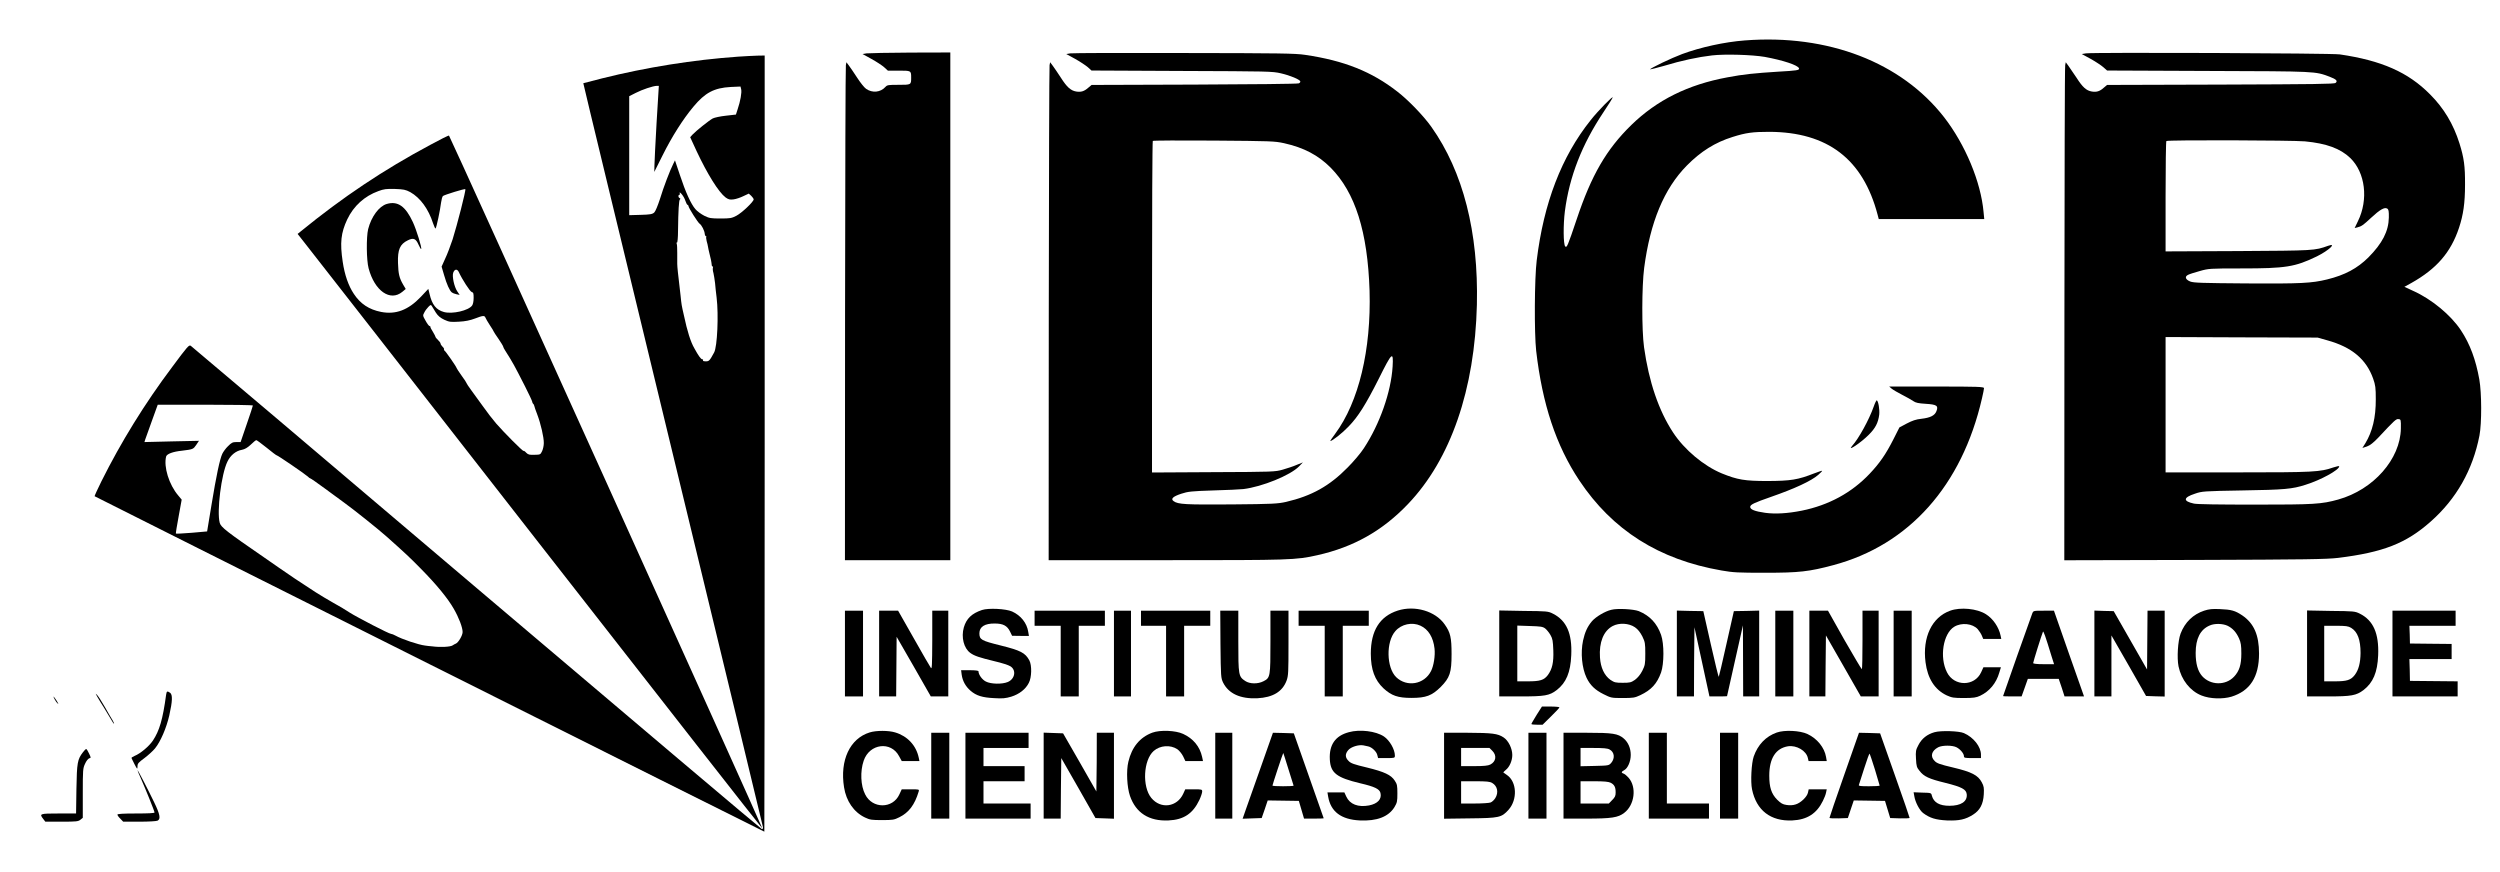
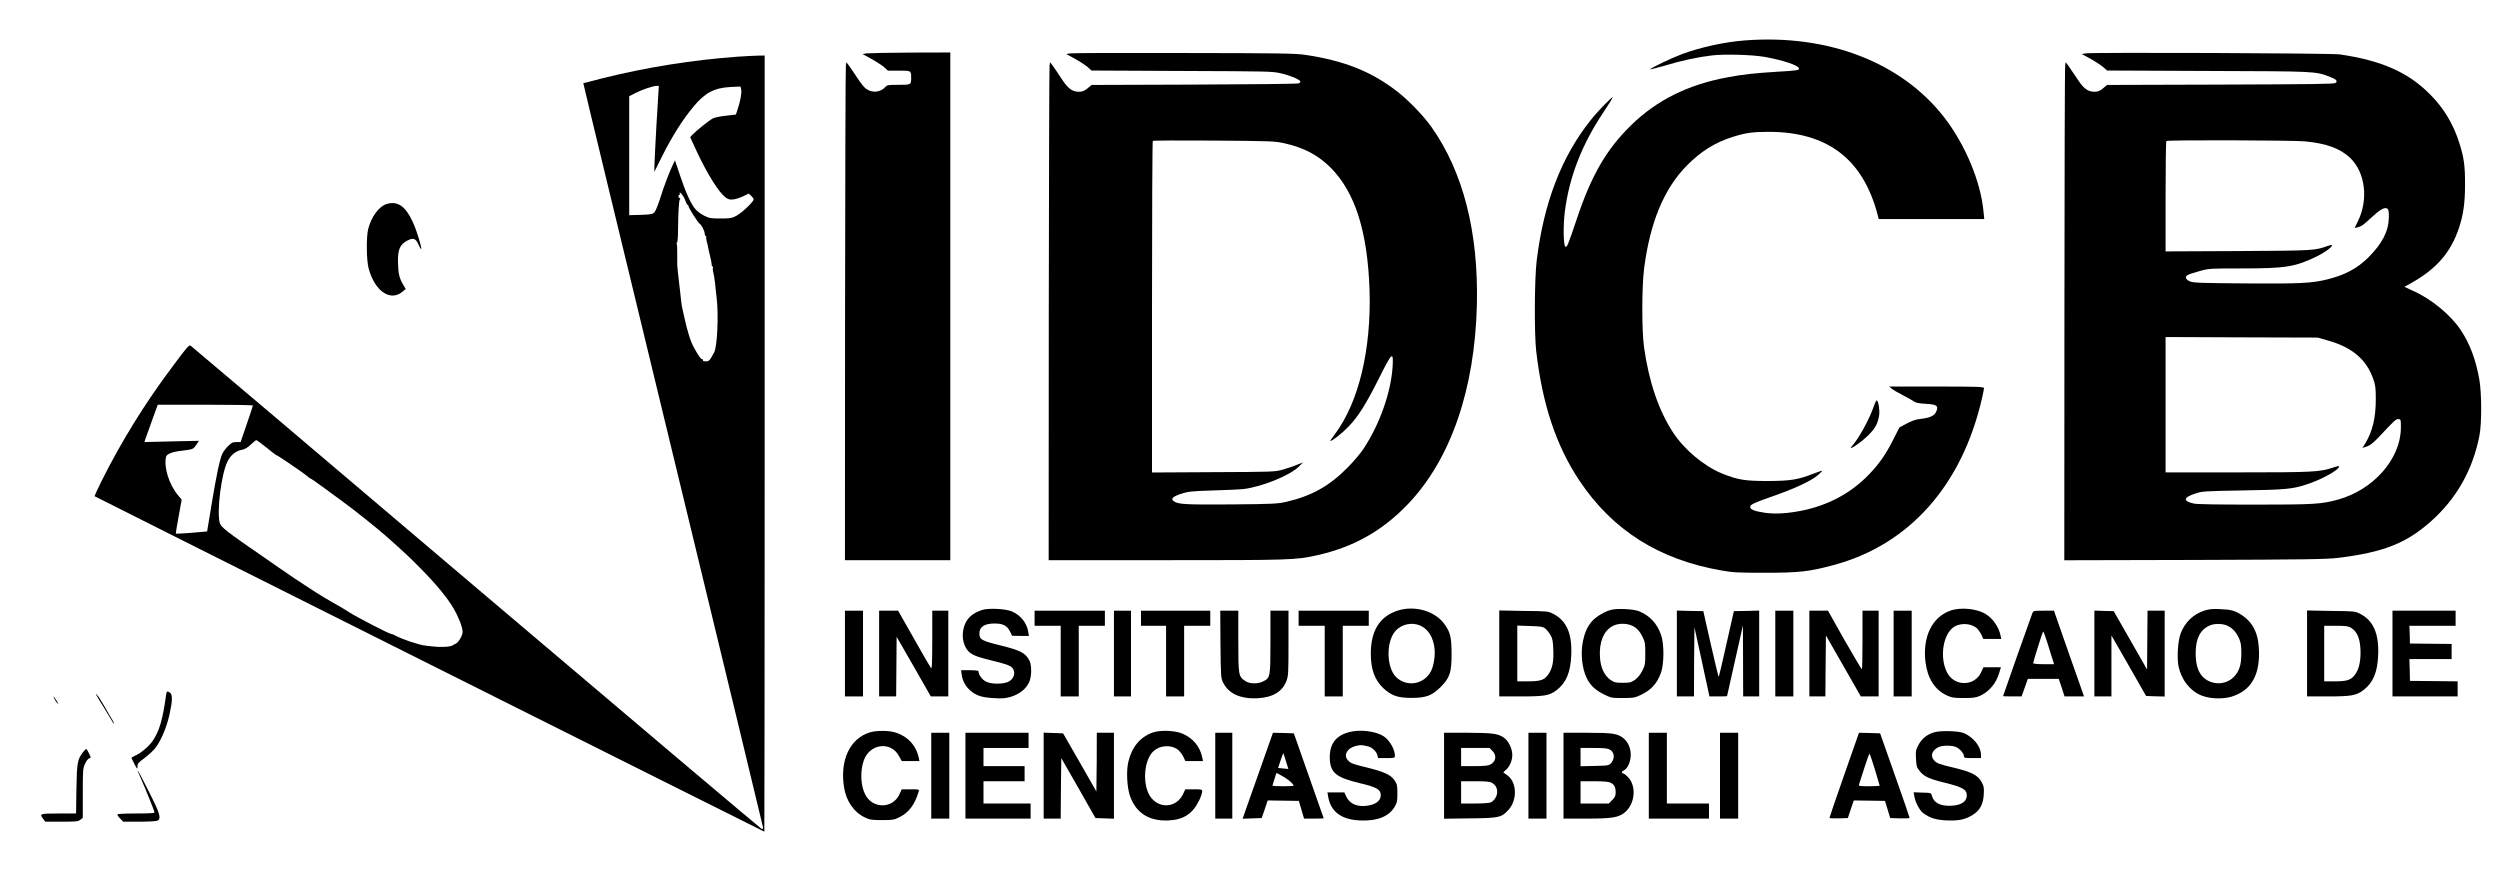
<svg xmlns="http://www.w3.org/2000/svg" width="86px" height="30px" viewBox="0 0 86 30" version="1.1">
  <g id="surface1">
    <path style=" stroke:none;fill-rule:nonzero;fill:rgb(0%,0%,0%);fill-opacity:1;" d="M 60.016 1.391 C 59.32 1.445 58.5 1.625 57.867 1.859 C 57.508 1.992 56.738 2.359 56.766 2.387 C 56.773 2.391 56.992 2.336 57.254 2.262 C 57.832 2.086 58.414 1.961 58.895 1.906 C 59.344 1.855 60.277 1.883 60.707 1.957 C 61.34 2.074 61.852 2.242 61.887 2.352 C 61.906 2.414 61.809 2.43 61.176 2.465 C 60.375 2.516 59.973 2.555 59.426 2.66 C 58.07 2.91 57 3.441 56.117 4.301 C 55.258 5.141 54.746 6.023 54.238 7.543 C 53.926 8.473 53.898 8.531 53.844 8.477 C 53.777 8.41 53.773 7.734 53.832 7.266 C 53.988 6.07 54.418 4.973 55.152 3.871 C 55.332 3.605 55.477 3.367 55.477 3.352 C 55.477 3.297 54.965 3.82 54.719 4.133 C 53.715 5.391 53.105 6.98 52.863 8.957 C 52.785 9.578 52.777 11.465 52.844 12.066 C 53.055 13.898 53.527 15.324 54.328 16.527 C 55.465 18.234 57.062 19.25 59.223 19.625 C 59.621 19.695 59.789 19.703 60.723 19.703 C 61.887 19.703 62.234 19.664 63.066 19.441 C 65.672 18.746 67.492 16.703 68.18 13.703 C 68.219 13.539 68.25 13.379 68.25 13.352 C 68.25 13.305 68.023 13.297 66.621 13.297 L 64.988 13.297 L 65.074 13.371 C 65.121 13.41 65.285 13.504 65.434 13.582 C 65.586 13.66 65.762 13.758 65.816 13.797 C 65.898 13.855 65.988 13.875 66.242 13.891 C 66.625 13.914 66.688 13.957 66.613 14.145 C 66.555 14.297 66.398 14.371 66.098 14.406 C 65.906 14.426 65.785 14.469 65.59 14.57 L 65.34 14.703 L 65.129 15.121 C 64.875 15.621 64.664 15.93 64.316 16.297 C 63.695 16.953 62.906 17.379 61.984 17.566 C 61.496 17.664 61.07 17.688 60.723 17.641 C 60.363 17.59 60.207 17.527 60.207 17.438 C 60.207 17.359 60.336 17.297 60.93 17.09 C 61.73 16.812 62.305 16.547 62.547 16.336 C 62.629 16.266 62.688 16.203 62.68 16.195 C 62.676 16.188 62.551 16.23 62.406 16.285 C 61.848 16.504 61.605 16.543 60.809 16.547 C 60.016 16.547 59.77 16.504 59.23 16.285 C 58.609 16.027 57.945 15.473 57.555 14.879 C 57.062 14.129 56.723 13.141 56.555 11.945 C 56.473 11.344 56.477 9.855 56.559 9.219 C 56.766 7.641 57.242 6.492 58.027 5.695 C 58.504 5.211 59 4.898 59.602 4.711 C 60.059 4.566 60.297 4.535 60.863 4.535 C 62.871 4.543 64.086 5.473 64.59 7.387 L 64.629 7.535 L 68.258 7.535 L 68.234 7.289 C 68.141 6.254 67.605 4.973 66.879 4.035 C 65.406 2.141 62.883 1.168 60.016 1.391 Z M 60.016 1.391 " />
    <path style=" stroke:none;fill-rule:nonzero;fill:rgb(0%,0%,0%);fill-opacity:1;" d="M 29.809 1.836 L 29.672 1.859 L 29.977 2.027 C 30.148 2.121 30.344 2.25 30.414 2.312 L 30.543 2.43 L 30.926 2.43 C 31.344 2.43 31.344 2.43 31.344 2.672 C 31.344 2.918 31.344 2.918 30.914 2.918 C 30.566 2.918 30.52 2.922 30.461 2.988 C 30.289 3.18 30.008 3.207 29.793 3.055 C 29.73 3.012 29.594 2.84 29.488 2.676 C 29.383 2.516 29.258 2.328 29.207 2.262 L 29.117 2.141 L 29.098 2.242 C 29.086 2.297 29.074 6.152 29.07 10.805 L 29.066 19.27 L 32.691 19.27 L 32.691 1.805 L 31.32 1.809 C 30.566 1.812 29.887 1.828 29.809 1.836 Z M 29.809 1.836 " />
    <path style=" stroke:none;fill-rule:nonzero;fill:rgb(0%,0%,0%);fill-opacity:1;" d="M 36.816 1.836 L 36.68 1.859 L 36.988 2.027 C 37.156 2.121 37.348 2.25 37.422 2.312 L 37.547 2.426 L 40.652 2.441 C 43.645 2.453 43.766 2.453 44.066 2.523 C 44.391 2.598 44.707 2.734 44.73 2.797 C 44.738 2.82 44.715 2.852 44.68 2.867 C 44.648 2.887 43.027 2.902 41.086 2.91 L 37.551 2.922 L 37.434 3.02 C 37.297 3.141 37.188 3.176 37.02 3.148 C 36.836 3.117 36.703 3 36.496 2.676 C 36.391 2.516 36.266 2.328 36.215 2.262 L 36.125 2.141 L 36.105 2.242 C 36.094 2.297 36.082 6.152 36.078 10.805 L 36.074 19.27 L 40.105 19.27 C 44.395 19.27 44.578 19.266 45.32 19.098 C 46.559 18.82 47.555 18.262 48.434 17.34 C 49.906 15.801 50.734 13.395 50.805 10.484 C 50.863 7.984 50.332 5.906 49.238 4.363 C 48.969 3.984 48.449 3.445 48.07 3.152 C 47.188 2.465 46.246 2.086 44.895 1.887 C 44.566 1.836 44.012 1.828 40.734 1.824 C 38.656 1.816 36.895 1.824 36.816 1.836 Z M 44.172 4.926 C 44.855 5.078 45.348 5.34 45.773 5.766 C 46.621 6.621 47.047 7.969 47.113 10 C 47.172 12.031 46.742 13.828 45.93 14.922 C 45.828 15.059 45.75 15.172 45.762 15.172 C 45.828 15.172 46.18 14.895 46.387 14.676 C 46.719 14.336 46.984 13.914 47.438 13.012 C 47.887 12.109 47.938 12.066 47.906 12.609 C 47.852 13.484 47.465 14.586 46.918 15.418 C 46.816 15.578 46.562 15.879 46.363 16.078 C 45.734 16.719 45.125 17.059 44.238 17.266 C 43.957 17.328 43.797 17.34 42.367 17.352 C 40.789 17.363 40.52 17.352 40.371 17.238 C 40.262 17.16 40.352 17.078 40.637 16.984 C 40.863 16.91 40.98 16.895 41.738 16.871 C 42.203 16.859 42.668 16.836 42.773 16.824 C 43.414 16.746 44.387 16.352 44.688 16.043 L 44.82 15.906 L 44.605 15.992 C 44.492 16.043 44.273 16.113 44.125 16.156 C 43.867 16.23 43.793 16.234 41.746 16.242 L 39.629 16.254 L 39.629 10.562 C 39.629 7.434 39.641 4.859 39.656 4.848 C 39.668 4.832 40.613 4.828 41.754 4.836 C 43.738 4.852 43.84 4.855 44.172 4.926 Z M 44.172 4.926 " />
    <path style=" stroke:none;fill-rule:nonzero;fill:rgb(0%,0%,0%);fill-opacity:1;" d="M 71.754 1.836 L 71.613 1.859 L 71.922 2.027 C 72.09 2.121 72.285 2.25 72.355 2.312 L 72.484 2.426 L 75.969 2.441 C 79.719 2.453 79.633 2.453 80.133 2.637 C 80.371 2.727 80.426 2.785 80.344 2.852 C 80.297 2.891 79.645 2.898 76.387 2.91 L 72.484 2.922 L 72.367 3.02 C 72.234 3.141 72.121 3.176 71.957 3.148 C 71.77 3.117 71.641 3 71.434 2.676 C 71.324 2.516 71.199 2.328 71.152 2.262 L 71.062 2.141 L 71.043 2.242 C 71.027 2.297 71.02 6.152 71.016 10.809 L 71.012 19.273 L 75.492 19.262 C 79.371 19.25 80.031 19.238 80.434 19.191 C 81.98 19 82.766 18.695 83.617 17.941 C 84.5 17.16 85.062 16.168 85.293 14.984 C 85.375 14.559 85.371 13.52 85.289 13.055 C 85.168 12.375 84.969 11.836 84.656 11.363 C 84.312 10.84 83.641 10.285 83.008 10.004 L 82.711 9.867 L 82.945 9.738 C 83.816 9.25 84.309 8.684 84.59 7.836 C 84.738 7.391 84.797 6.984 84.797 6.355 C 84.801 5.719 84.762 5.43 84.605 4.93 C 84.395 4.266 84.07 3.723 83.594 3.246 C 82.84 2.484 81.926 2.082 80.488 1.871 C 80.188 1.828 72.008 1.797 71.754 1.836 Z M 79.293 4.863 C 80.031 4.934 80.508 5.109 80.848 5.434 C 81.367 5.934 81.48 6.863 81.113 7.609 L 81 7.844 L 81.086 7.824 C 81.234 7.789 81.293 7.746 81.566 7.492 C 81.867 7.211 82.031 7.117 82.121 7.176 C 82.168 7.203 82.18 7.266 82.176 7.484 C 82.168 7.953 81.953 8.371 81.473 8.855 C 81.09 9.234 80.668 9.461 80.051 9.613 C 79.52 9.742 79.156 9.762 77.277 9.75 C 75.746 9.738 75.461 9.73 75.344 9.684 C 75.176 9.617 75.145 9.512 75.273 9.453 C 75.324 9.426 75.504 9.371 75.672 9.324 C 75.973 9.238 76.008 9.234 77.109 9.234 C 78.625 9.234 78.949 9.184 79.699 8.82 C 80.117 8.613 80.406 8.34 80.082 8.457 C 79.625 8.621 79.625 8.621 76.992 8.637 L 74.496 8.648 L 74.496 6.762 C 74.496 5.723 74.508 4.859 74.523 4.852 C 74.559 4.809 78.863 4.824 79.293 4.863 Z M 80.059 11.707 C 80.902 11.941 81.398 12.355 81.637 13.027 C 81.715 13.25 81.727 13.336 81.727 13.734 C 81.73 14.359 81.613 14.844 81.367 15.25 L 81.266 15.41 L 81.422 15.359 C 81.531 15.32 81.641 15.234 81.809 15.059 C 82.375 14.453 82.43 14.402 82.512 14.418 C 82.59 14.426 82.594 14.438 82.59 14.738 C 82.574 15.793 81.648 16.844 80.434 17.184 C 79.859 17.344 79.605 17.359 77.562 17.359 C 76.336 17.359 75.578 17.348 75.473 17.324 C 75.086 17.242 75.102 17.113 75.504 16.984 C 75.75 16.898 75.801 16.895 77.137 16.871 C 78.582 16.848 78.855 16.824 79.312 16.676 C 79.84 16.512 80.469 16.164 80.469 16.043 C 80.469 16.023 80.379 16.043 80.273 16.078 C 79.809 16.238 79.602 16.25 76.977 16.25 L 74.496 16.25 L 74.496 11.594 L 77.113 11.605 L 79.727 11.613 Z M 80.059 11.707 " />
    <path style=" stroke:none;fill-rule:nonzero;fill:rgb(0%,0%,0%);fill-opacity:1;" d="M 25.391 1.949 C 23.836 2.059 22.234 2.316 20.715 2.695 C 20.359 2.785 20.07 2.859 20.066 2.863 C 20.059 2.867 21.449 8.609 23.148 15.629 C 24.848 22.645 26.242 28.418 26.246 28.453 C 26.25 28.492 26.238 28.523 26.211 28.523 C 26.191 28.523 21.773 24.789 16.395 20.227 C 11.016 15.66 6.594 11.914 6.562 11.895 C 6.5 11.859 6.457 11.906 5.926 12.621 C 4.98 13.879 4.16 15.211 3.488 16.559 C 3.352 16.832 3.25 17.062 3.254 17.07 C 3.273 17.09 26.273 28.609 26.293 28.609 C 26.297 28.609 26.305 22.605 26.305 15.262 L 26.305 1.91 L 26.059 1.914 C 25.918 1.918 25.617 1.934 25.391 1.949 Z M 22.586 4.227 C 22.547 4.93 22.512 5.598 22.512 5.707 L 22.508 5.914 L 22.793 5.344 C 23.117 4.695 23.488 4.109 23.852 3.672 C 24.254 3.188 24.566 3.023 25.137 2.992 L 25.473 2.977 L 25.496 3.07 C 25.523 3.176 25.469 3.484 25.375 3.758 L 25.316 3.941 L 24.973 3.98 C 24.785 4 24.582 4.043 24.52 4.074 C 24.395 4.141 23.949 4.496 23.824 4.629 L 23.742 4.719 L 23.965 5.203 C 24.336 5.992 24.719 6.609 24.961 6.793 C 25.062 6.863 25.105 6.875 25.234 6.859 C 25.32 6.848 25.473 6.797 25.574 6.746 L 25.758 6.66 L 25.844 6.738 C 25.887 6.781 25.926 6.836 25.926 6.859 C 25.926 6.938 25.52 7.324 25.332 7.422 C 25.168 7.508 25.117 7.516 24.785 7.516 C 24.457 7.516 24.402 7.508 24.227 7.422 C 24.121 7.367 23.98 7.266 23.922 7.195 C 23.77 7.02 23.582 6.609 23.387 6.016 L 23.219 5.516 L 23.16 5.637 C 23.051 5.852 22.828 6.43 22.703 6.844 C 22.625 7.082 22.547 7.273 22.504 7.312 C 22.441 7.367 22.367 7.383 22.039 7.391 L 21.645 7.402 L 21.645 3.309 L 21.871 3.195 C 22.09 3.082 22.461 2.957 22.594 2.953 L 22.664 2.953 Z M 23.578 6.91 C 23.602 6.984 23.637 7.047 23.652 7.047 C 23.668 7.047 23.684 7.07 23.684 7.09 C 23.684 7.145 24.008 7.66 24.07 7.699 C 24.133 7.738 24.234 7.934 24.242 8.035 C 24.246 8.082 24.266 8.125 24.281 8.125 C 24.301 8.125 24.305 8.137 24.297 8.145 C 24.285 8.156 24.293 8.223 24.309 8.293 C 24.332 8.359 24.348 8.453 24.355 8.488 C 24.359 8.527 24.383 8.625 24.402 8.707 C 24.441 8.848 24.477 9.02 24.484 9.121 C 24.484 9.145 24.5 9.168 24.516 9.168 C 24.531 9.168 24.535 9.188 24.523 9.215 C 24.516 9.242 24.52 9.324 24.543 9.395 C 24.559 9.473 24.586 9.625 24.598 9.738 C 24.605 9.855 24.633 10.078 24.652 10.242 C 24.723 10.828 24.676 11.926 24.566 12.125 C 24.41 12.414 24.391 12.43 24.277 12.43 C 24.207 12.43 24.168 12.418 24.184 12.395 C 24.191 12.375 24.184 12.359 24.156 12.359 C 24.113 12.359 24.023 12.234 23.887 11.984 C 23.758 11.766 23.641 11.391 23.527 10.852 C 23.445 10.492 23.445 10.496 23.41 10.156 C 23.316 9.359 23.301 9.207 23.297 9.078 C 23.297 9.004 23.297 8.828 23.297 8.699 C 23.297 8.562 23.293 8.426 23.281 8.391 C 23.266 8.355 23.273 8.332 23.289 8.344 C 23.305 8.355 23.324 8.172 23.324 7.941 C 23.332 7.227 23.355 6.891 23.387 6.863 C 23.41 6.844 23.41 6.828 23.383 6.816 C 23.328 6.797 23.324 6.703 23.371 6.703 C 23.387 6.703 23.391 6.672 23.383 6.641 C 23.367 6.605 23.391 6.613 23.445 6.672 C 23.492 6.727 23.555 6.828 23.578 6.91 Z M 8.699 13.949 C 8.699 13.965 8.605 14.254 8.488 14.59 L 8.277 15.207 L 8.129 15.207 C 8.004 15.207 7.961 15.23 7.844 15.348 C 7.766 15.422 7.68 15.543 7.648 15.609 C 7.562 15.789 7.441 16.359 7.273 17.383 L 7.125 18.281 L 6.594 18.328 C 6.305 18.352 6.059 18.363 6.051 18.355 C 6.043 18.348 6.086 18.078 6.145 17.766 L 6.25 17.188 L 6.133 17.047 C 5.812 16.672 5.625 16.055 5.715 15.703 C 5.742 15.613 5.953 15.535 6.262 15.504 C 6.641 15.457 6.648 15.453 6.75 15.305 L 6.844 15.164 L 5.906 15.184 L 4.969 15.207 L 4.992 15.129 C 5.004 15.086 5.109 14.797 5.223 14.484 L 5.426 13.922 L 7.062 13.922 C 7.965 13.922 8.699 13.934 8.699 13.949 Z M 9.168 15.398 C 9.344 15.543 9.5 15.66 9.512 15.66 C 9.551 15.66 10.457 16.281 10.586 16.391 C 10.621 16.43 10.664 16.457 10.676 16.457 C 10.691 16.457 10.91 16.609 11.16 16.793 C 11.41 16.977 11.715 17.199 11.836 17.289 C 12.172 17.531 13.023 18.211 13.293 18.453 C 13.93 19.02 14.117 19.195 14.48 19.566 C 15.02 20.113 15.406 20.586 15.609 20.941 C 15.785 21.246 15.914 21.586 15.914 21.742 C 15.914 21.859 15.766 22.109 15.68 22.141 C 15.648 22.152 15.602 22.18 15.574 22.199 C 15.504 22.254 15.141 22.273 14.863 22.234 C 14.785 22.23 14.68 22.215 14.621 22.207 C 14.395 22.18 13.824 21.988 13.609 21.867 C 13.547 21.832 13.477 21.805 13.453 21.805 C 13.383 21.805 12.297 21.242 12.031 21.074 C 11.898 20.984 11.641 20.832 11.461 20.734 C 11.281 20.633 11.008 20.469 10.855 20.371 C 10.387 20.07 9.832 19.699 9.598 19.531 C 9.473 19.445 9.25 19.289 9.098 19.184 C 7.797 18.289 7.602 18.137 7.559 17.988 C 7.453 17.598 7.613 16.305 7.824 15.879 C 7.93 15.656 8.117 15.508 8.324 15.473 C 8.422 15.453 8.508 15.406 8.625 15.297 C 8.715 15.207 8.801 15.141 8.816 15.141 C 8.836 15.141 8.992 15.258 9.168 15.398 Z M 9.168 15.398 " />
-     <path style=" stroke:none;fill-rule:nonzero;fill:rgb(0%,0%,0%);fill-opacity:1;" d="M 14.801 4.984 C 13.191 5.844 11.785 6.785 10.344 7.961 L 10.238 8.047 L 10.48 8.355 C 10.617 8.523 14.207 13.129 18.465 18.586 C 22.727 24.047 26.215 28.504 26.223 28.496 C 26.242 28.48 15.477 4.672 15.445 4.664 C 15.426 4.656 15.137 4.801 14.801 4.984 Z M 14.113 6.609 C 14.461 6.805 14.742 7.195 14.898 7.684 C 14.934 7.793 14.973 7.871 14.984 7.859 C 15.016 7.824 15.141 7.234 15.172 6.973 C 15.188 6.859 15.215 6.762 15.238 6.742 C 15.297 6.699 15.988 6.484 16.008 6.508 C 16.035 6.535 15.723 7.75 15.57 8.234 C 15.496 8.453 15.383 8.758 15.312 8.902 L 15.191 9.172 L 15.277 9.465 C 15.367 9.777 15.465 9.996 15.543 10.059 C 15.566 10.078 15.637 10.109 15.699 10.121 L 15.812 10.145 L 15.73 10.023 C 15.625 9.867 15.547 9.508 15.59 9.383 C 15.637 9.25 15.73 9.242 15.785 9.363 C 15.895 9.605 16.168 10.031 16.23 10.047 C 16.285 10.059 16.293 10.094 16.293 10.25 C 16.293 10.359 16.273 10.465 16.242 10.508 C 16.121 10.684 15.562 10.812 15.273 10.734 C 15.004 10.66 14.863 10.484 14.777 10.113 L 14.734 9.938 L 14.477 10.211 C 14.043 10.668 13.613 10.828 13.109 10.73 C 12.695 10.648 12.398 10.453 12.172 10.109 C 11.984 9.828 11.855 9.453 11.789 9.004 C 11.691 8.352 11.727 8.012 11.945 7.547 C 12.164 7.086 12.539 6.746 13.016 6.574 C 13.203 6.504 13.289 6.492 13.586 6.5 C 13.887 6.512 13.949 6.523 14.113 6.609 Z M 14.996 10.758 C 15.07 10.871 15.148 10.934 15.285 11 C 15.457 11.078 15.504 11.082 15.789 11.066 C 16.012 11.055 16.172 11.02 16.34 10.957 C 16.613 10.852 16.668 10.848 16.699 10.926 C 16.711 10.961 16.781 11.078 16.852 11.188 C 16.926 11.297 16.984 11.395 16.984 11.406 C 16.984 11.418 17.059 11.527 17.145 11.652 C 17.23 11.777 17.305 11.898 17.309 11.922 C 17.312 11.945 17.34 12 17.371 12.047 C 17.645 12.48 17.684 12.551 18.062 13.293 C 18.188 13.543 18.297 13.773 18.305 13.809 C 18.309 13.844 18.328 13.883 18.34 13.891 C 18.359 13.902 18.371 13.934 18.379 13.961 C 18.383 13.988 18.426 14.117 18.48 14.254 C 18.602 14.574 18.711 15.047 18.707 15.242 C 18.707 15.328 18.68 15.453 18.648 15.52 C 18.59 15.641 18.582 15.641 18.387 15.645 C 18.219 15.652 18.168 15.641 18.102 15.574 C 18.062 15.527 18.016 15.5 18.012 15.512 C 17.984 15.531 17.324 14.863 17.066 14.566 C 16.949 14.43 16.746 14.168 16.613 13.977 C 16.477 13.785 16.293 13.535 16.207 13.418 C 16.121 13.301 16.051 13.195 16.051 13.184 C 16.051 13.172 15.977 13.051 15.879 12.922 C 15.785 12.789 15.707 12.672 15.707 12.66 C 15.707 12.625 15.32 12.066 15.285 12.055 C 15.273 12.047 15.266 12.031 15.277 12.016 C 15.281 12 15.262 11.961 15.223 11.926 C 15.188 11.891 15.156 11.844 15.156 11.82 C 15.156 11.797 15.117 11.742 15.07 11.699 C 15.023 11.652 14.98 11.605 14.98 11.586 C 14.98 11.574 14.941 11.496 14.891 11.414 C 14.836 11.332 14.801 11.258 14.805 11.238 C 14.805 11.227 14.797 11.215 14.773 11.215 C 14.758 11.215 14.695 11.137 14.641 11.035 C 14.543 10.863 14.539 10.852 14.594 10.754 C 14.621 10.695 14.684 10.609 14.734 10.559 C 14.816 10.477 14.824 10.477 14.859 10.535 C 14.879 10.57 14.941 10.672 14.996 10.758 Z M 14.996 10.758 " />
    <path style=" stroke:none;fill-rule:nonzero;fill:rgb(0%,0%,0%);fill-opacity:1;" d="M 13.305 7.016 C 13.039 7.094 12.773 7.453 12.664 7.883 C 12.598 8.16 12.605 8.953 12.68 9.23 C 12.887 10.008 13.422 10.383 13.84 10.039 L 13.957 9.941 L 13.867 9.789 C 13.734 9.559 13.703 9.422 13.691 9.047 C 13.676 8.586 13.758 8.398 14.031 8.266 C 14.223 8.172 14.305 8.203 14.402 8.426 C 14.441 8.512 14.477 8.574 14.488 8.566 C 14.52 8.535 14.328 7.91 14.203 7.641 C 13.949 7.094 13.684 6.906 13.305 7.016 Z M 13.305 7.016 " />
    <path style=" stroke:none;fill-rule:nonzero;fill:rgb(0%,0%,0%);fill-opacity:1;" d="M 64.457 13.984 C 64.297 14.438 63.941 15.086 63.715 15.336 C 63.512 15.566 64.02 15.227 64.289 14.953 C 64.516 14.727 64.609 14.543 64.645 14.266 C 64.664 14.086 64.617 13.805 64.562 13.77 C 64.547 13.766 64.5 13.859 64.457 13.984 Z M 64.457 13.984 " />
    <path style=" stroke:none;fill-rule:nonzero;fill:rgb(0%,0%,0%);fill-opacity:1;" d="M 33.781 20.984 C 33.43 21.102 33.246 21.277 33.156 21.582 C 33.059 21.922 33.156 22.301 33.379 22.461 C 33.516 22.562 33.695 22.621 34.211 22.746 C 34.449 22.801 34.695 22.879 34.754 22.918 C 34.969 23.047 34.918 23.355 34.668 23.461 C 34.473 23.543 34.086 23.535 33.914 23.445 C 33.781 23.379 33.66 23.203 33.66 23.094 C 33.66 23.07 33.555 23.055 33.363 23.055 L 33.062 23.055 L 33.082 23.211 C 33.113 23.426 33.215 23.613 33.387 23.762 C 33.582 23.93 33.789 23.996 34.199 24.016 C 34.492 24.035 34.59 24.023 34.789 23.965 C 35.062 23.879 35.281 23.711 35.391 23.492 C 35.492 23.305 35.5 22.887 35.41 22.719 C 35.27 22.457 35.109 22.375 34.418 22.203 C 33.758 22.039 33.691 22.004 33.691 21.785 C 33.691 21.562 33.875 21.445 34.219 21.449 C 34.504 21.449 34.648 21.523 34.746 21.727 L 34.816 21.871 L 35.105 21.875 L 35.395 21.875 L 35.371 21.734 C 35.324 21.43 35.117 21.172 34.816 21.035 C 34.602 20.941 34.004 20.91 33.781 20.984 Z M 33.781 20.984 " />
    <path style=" stroke:none;fill-rule:nonzero;fill:rgb(0%,0%,0%);fill-opacity:1;" d="M 48.082 21.004 C 47.465 21.203 47.156 21.691 47.156 22.484 C 47.156 23.035 47.293 23.398 47.594 23.68 C 47.871 23.934 48.09 24.008 48.555 24.008 C 49.055 24.008 49.258 23.93 49.559 23.633 C 49.875 23.312 49.934 23.141 49.934 22.5 C 49.934 21.93 49.895 21.758 49.695 21.477 C 49.375 21.02 48.668 20.816 48.082 21.004 Z M 48.863 21.523 C 49.137 21.648 49.305 21.926 49.348 22.312 C 49.375 22.555 49.32 22.906 49.227 23.086 C 48.992 23.547 48.395 23.648 48.027 23.293 C 47.691 22.961 47.676 22.078 48 21.711 C 48.207 21.469 48.578 21.391 48.863 21.523 Z M 48.863 21.523 " />
    <path style=" stroke:none;fill-rule:nonzero;fill:rgb(0%,0%,0%);fill-opacity:1;" d="M 55.43 20.977 C 55.211 21.027 54.895 21.219 54.766 21.367 C 54.609 21.551 54.52 21.746 54.457 22.035 C 54.367 22.461 54.418 22.98 54.578 23.316 C 54.699 23.57 54.875 23.738 55.16 23.879 C 55.418 24.008 55.43 24.012 55.816 24.012 C 56.184 24.012 56.234 24.004 56.426 23.914 C 56.805 23.734 57 23.523 57.141 23.133 C 57.246 22.832 57.25 22.152 57.141 21.84 C 57 21.441 56.754 21.18 56.375 21.023 C 56.191 20.953 55.637 20.922 55.43 20.977 Z M 56.242 21.578 C 56.348 21.652 56.422 21.75 56.496 21.891 C 56.59 22.086 56.598 22.129 56.598 22.484 C 56.598 22.844 56.59 22.883 56.496 23.074 C 56.426 23.211 56.34 23.312 56.242 23.387 C 56.105 23.48 56.066 23.488 55.82 23.488 C 55.578 23.488 55.539 23.48 55.398 23.387 C 55.188 23.234 55.062 22.969 55.039 22.617 C 55.004 22.098 55.16 21.703 55.477 21.535 C 55.699 21.418 56.031 21.434 56.242 21.578 Z M 56.242 21.578 " />
    <path style=" stroke:none;fill-rule:nonzero;fill:rgb(0%,0%,0%);fill-opacity:1;" d="M 67.086 21.008 C 66.457 21.234 66.129 21.922 66.238 22.781 C 66.309 23.34 66.555 23.727 66.969 23.922 C 67.145 24 67.199 24.012 67.559 24.012 C 67.891 24.012 67.984 23.996 68.117 23.934 C 68.434 23.785 68.672 23.504 68.777 23.133 L 68.832 22.953 L 68.23 22.953 L 68.152 23.125 C 67.926 23.621 67.223 23.621 66.977 23.129 C 66.711 22.609 66.844 21.797 67.223 21.562 C 67.477 21.406 67.859 21.449 68.035 21.645 C 68.086 21.707 68.152 21.805 68.176 21.867 L 68.223 21.98 L 68.844 21.98 L 68.82 21.863 C 68.758 21.57 68.559 21.281 68.316 21.129 C 68.012 20.934 67.438 20.879 67.086 21.008 Z M 67.086 21.008 " />
    <path style=" stroke:none;fill-rule:nonzero;fill:rgb(0%,0%,0%);fill-opacity:1;" d="M 75.82 21.008 C 75.445 21.133 75.16 21.406 75.012 21.797 C 74.918 22.047 74.883 22.629 74.941 22.922 C 75.039 23.391 75.344 23.773 75.734 23.926 C 76.027 24.043 76.461 24.055 76.766 23.965 C 77.402 23.766 77.711 23.289 77.711 22.484 C 77.711 21.844 77.535 21.445 77.137 21.172 C 76.887 21.004 76.758 20.969 76.363 20.953 C 76.098 20.941 75.992 20.953 75.82 21.008 Z M 76.621 21.523 C 76.801 21.609 76.926 21.746 77.023 21.961 C 77.086 22.105 77.102 22.199 77.102 22.484 C 77.102 22.863 77.035 23.082 76.852 23.277 C 76.559 23.59 76.035 23.578 75.75 23.254 C 75.602 23.082 75.531 22.828 75.531 22.461 C 75.531 21.969 75.691 21.652 76.016 21.516 C 76.184 21.441 76.453 21.449 76.621 21.523 Z M 76.621 21.523 " />
    <path style=" stroke:none;fill-rule:nonzero;fill:rgb(0%,0%,0%);fill-opacity:1;" d="M 29.066 22.484 L 29.066 23.957 L 29.688 23.957 L 29.688 21.008 L 29.066 21.008 Z M 29.066 22.484 " />
    <path style=" stroke:none;fill-rule:nonzero;fill:rgb(0%,0%,0%);fill-opacity:1;" d="M 30.242 22.484 L 30.242 23.957 L 30.828 23.957 L 30.836 22.93 L 30.844 21.906 L 31.434 22.93 L 32.02 23.957 L 32.621 23.957 L 32.621 21.008 L 32.07 21.008 L 32.07 22.02 C 32.066 22.891 32.059 23.027 32.023 22.977 C 31.996 22.941 31.73 22.484 31.434 21.957 L 30.895 21.008 L 30.242 21.008 Z M 30.242 22.484 " />
    <path style=" stroke:none;fill-rule:nonzero;fill:rgb(0%,0%,0%);fill-opacity:1;" d="M 35.59 21.266 L 35.59 21.527 L 36.488 21.527 L 36.488 23.957 L 37.109 23.957 L 37.109 21.527 L 38.008 21.527 L 38.008 21.008 L 35.59 21.008 Z M 35.59 21.266 " />
    <path style=" stroke:none;fill-rule:nonzero;fill:rgb(0%,0%,0%);fill-opacity:1;" d="M 38.32 22.484 L 38.32 23.957 L 38.906 23.957 L 38.906 21.008 L 38.32 21.008 Z M 38.32 22.484 " />
    <path style=" stroke:none;fill-rule:nonzero;fill:rgb(0%,0%,0%);fill-opacity:1;" d="M 39.25 21.266 L 39.25 21.527 L 40.113 21.527 L 40.113 23.957 L 40.734 23.957 L 40.734 21.527 L 41.633 21.527 L 41.633 21.008 L 39.25 21.008 Z M 39.25 21.266 " />
    <path style=" stroke:none;fill-rule:nonzero;fill:rgb(0%,0%,0%);fill-opacity:1;" d="M 41.984 22.16 C 41.996 23.293 42 23.32 42.074 23.48 C 42.266 23.863 42.668 24.047 43.254 24.02 C 43.785 23.992 44.113 23.797 44.258 23.414 C 44.32 23.238 44.324 23.141 44.324 22.117 L 44.324 21.008 L 43.703 21.008 L 43.703 22.066 C 43.703 23.273 43.699 23.316 43.465 23.434 C 43.273 23.535 42.992 23.531 42.836 23.426 C 42.605 23.273 42.598 23.23 42.598 22.055 L 42.598 21.008 L 41.977 21.008 Z M 41.984 22.16 " />
    <path style=" stroke:none;fill-rule:nonzero;fill:rgb(0%,0%,0%);fill-opacity:1;" d="M 44.672 21.266 L 44.672 21.527 L 45.57 21.527 L 45.57 23.957 L 46.191 23.957 L 46.191 21.527 L 47.086 21.527 L 47.086 21.008 L 44.672 21.008 Z M 44.672 21.266 " />
    <path style=" stroke:none;fill-rule:nonzero;fill:rgb(0%,0%,0%);fill-opacity:1;" d="M 51.574 22.48 L 51.574 23.957 L 52.309 23.957 C 53.141 23.957 53.301 23.93 53.551 23.738 C 53.875 23.488 54.027 23.133 54.051 22.539 C 54.086 21.789 53.887 21.344 53.418 21.109 C 53.258 21.027 53.215 21.023 52.414 21.016 L 51.574 21 Z M 53.152 21.617 C 53.203 21.656 53.289 21.762 53.336 21.844 C 53.41 21.973 53.422 22.051 53.434 22.371 C 53.449 22.789 53.398 23.016 53.242 23.227 C 53.113 23.395 52.98 23.438 52.559 23.438 L 52.195 23.438 L 52.195 21.52 L 52.625 21.535 C 52.996 21.547 53.066 21.555 53.152 21.617 Z M 53.152 21.617 " />
    <path style=" stroke:none;fill-rule:nonzero;fill:rgb(0%,0%,0%);fill-opacity:1;" d="M 57.684 22.484 L 57.684 23.957 L 58.273 23.957 L 58.277 22.766 L 58.289 21.578 L 58.547 22.766 L 58.805 23.957 L 59.109 23.957 C 59.273 23.957 59.41 23.953 59.41 23.949 C 59.41 23.945 59.535 23.391 59.684 22.727 L 59.957 21.512 L 59.965 23.957 L 60.516 23.957 L 60.516 21.004 L 60.078 21.016 L 59.645 21.023 L 59.391 22.148 C 59.254 22.766 59.133 23.277 59.125 23.285 C 59.117 23.293 58.992 22.789 58.852 22.164 L 58.594 21.023 L 58.137 21.016 L 57.684 21.004 Z M 57.684 22.484 " />
    <path style=" stroke:none;fill-rule:nonzero;fill:rgb(0%,0%,0%);fill-opacity:1;" d="M 61.07 22.484 L 61.07 23.957 L 61.691 23.957 L 61.691 21.008 L 61.07 21.008 Z M 61.07 22.484 " />
    <path style=" stroke:none;fill-rule:nonzero;fill:rgb(0%,0%,0%);fill-opacity:1;" d="M 62.242 22.484 L 62.242 23.957 L 62.793 23.957 L 62.801 22.91 L 62.812 21.859 L 63.414 22.91 L 64.012 23.957 L 64.625 23.957 L 64.625 21.008 L 64.07 21.008 L 64.07 22.016 C 64.07 22.566 64.062 23.02 64.047 23.02 C 64.031 23.016 63.766 22.566 63.449 22.016 L 62.883 21.008 L 62.242 21.008 Z M 62.242 22.484 " />
    <path style=" stroke:none;fill-rule:nonzero;fill:rgb(0%,0%,0%);fill-opacity:1;" d="M 65.141 22.484 L 65.141 23.957 L 65.762 23.957 L 65.762 21.008 L 65.141 21.008 Z M 65.141 22.484 " />
    <path style=" stroke:none;fill-rule:nonzero;fill:rgb(0%,0%,0%);fill-opacity:1;" d="M 69.91 21.102 C 69.859 21.227 68.906 23.93 68.906 23.945 C 68.906 23.953 69.051 23.957 69.227 23.957 L 69.543 23.957 L 69.652 23.652 L 69.758 23.352 L 70.82 23.352 L 70.922 23.652 L 71.02 23.957 L 71.691 23.957 L 71.172 22.484 L 70.656 21.008 L 70.305 21.008 C 69.949 21.008 69.949 21.008 69.91 21.102 Z M 70.574 22.578 L 70.66 22.848 L 70.301 22.848 C 70.059 22.848 69.941 22.832 69.941 22.809 C 69.941 22.77 70.227 21.852 70.277 21.734 C 70.293 21.688 70.355 21.859 70.574 22.578 Z M 70.574 22.578 " />
    <path style=" stroke:none;fill-rule:nonzero;fill:rgb(0%,0%,0%);fill-opacity:1;" d="M 72.047 22.484 L 72.047 23.957 L 72.633 23.957 L 72.633 21.859 L 73.23 22.898 L 73.824 23.941 L 74.145 23.953 L 74.465 23.961 L 74.465 21.008 L 73.875 21.008 L 73.859 23.031 L 72.711 21.023 L 72.379 21.016 L 72.047 21.004 Z M 72.047 22.484 " />
    <path style=" stroke:none;fill-rule:nonzero;fill:rgb(0%,0%,0%);fill-opacity:1;" d="M 79.363 22.48 L 79.363 23.957 L 80.082 23.957 C 80.891 23.957 81.055 23.926 81.305 23.738 C 81.633 23.484 81.785 23.133 81.809 22.539 C 81.84 21.789 81.641 21.34 81.176 21.109 C 81.012 21.027 80.965 21.023 80.188 21.016 L 79.363 21 Z M 80.879 21.598 C 81.102 21.734 81.203 22.008 81.203 22.465 C 81.199 22.805 81.137 23.043 81.004 23.219 C 80.867 23.395 80.738 23.438 80.312 23.438 L 79.953 23.438 L 79.953 21.527 L 80.359 21.527 C 80.699 21.527 80.781 21.539 80.879 21.598 Z M 80.879 21.598 " />
    <path style=" stroke:none;fill-rule:nonzero;fill:rgb(0%,0%,0%);fill-opacity:1;" d="M 82.301 22.484 L 82.301 23.957 L 84.543 23.957 L 84.543 23.438 L 83.727 23.43 L 82.902 23.422 L 82.895 23.047 L 82.883 22.672 L 84.336 22.672 L 84.336 22.152 L 83.621 22.145 L 82.902 22.137 L 82.895 21.828 L 82.883 21.527 L 84.473 21.527 L 84.473 21.008 L 82.301 21.008 Z M 82.301 22.484 " />
    <path style=" stroke:none;fill-rule:nonzero;fill:rgb(0%,0%,0%);fill-opacity:1;" d="M 5.715 23.895 C 5.598 24.758 5.484 25.133 5.262 25.473 C 5.129 25.672 4.832 25.922 4.629 26.004 C 4.57 26.031 4.523 26.059 4.523 26.074 C 4.527 26.082 4.57 26.18 4.625 26.285 C 4.723 26.473 4.727 26.473 4.73 26.363 C 4.73 26.266 4.762 26.23 4.969 26.078 C 5.094 25.984 5.262 25.832 5.332 25.746 C 5.523 25.512 5.723 25.047 5.824 24.609 C 5.934 24.117 5.941 23.898 5.852 23.832 C 5.754 23.766 5.734 23.77 5.715 23.895 Z M 5.715 23.895 " />
    <path style=" stroke:none;fill-rule:nonzero;fill:rgb(0%,0%,0%);fill-opacity:1;" d="M 3.352 23.977 C 3.395 24.051 3.492 24.215 3.574 24.34 C 3.648 24.465 3.758 24.641 3.809 24.73 C 3.859 24.824 3.91 24.895 3.922 24.895 C 3.934 24.895 3.91 24.844 3.875 24.781 C 3.836 24.723 3.719 24.516 3.609 24.324 C 3.5 24.133 3.379 23.945 3.34 23.906 C 3.277 23.844 3.277 23.848 3.352 23.977 Z M 3.352 23.977 " />
    <path style=" stroke:none;fill-rule:nonzero;fill:rgb(0%,0%,0%);fill-opacity:1;" d="M 1.879 24.055 C 1.906 24.109 1.953 24.176 1.988 24.203 C 2.023 24.234 2.004 24.191 1.949 24.105 C 1.84 23.938 1.805 23.914 1.879 24.055 Z M 1.879 24.055 " />
-     <path style=" stroke:none;fill-rule:nonzero;fill:rgb(0%,0%,0%);fill-opacity:1;" d="M 52.859 24.594 C 52.762 24.754 52.68 24.891 52.68 24.906 C 52.68 24.922 52.766 24.93 52.875 24.93 L 53.066 24.93 L 53.355 24.645 C 53.516 24.488 53.645 24.352 53.645 24.332 C 53.645 24.32 53.512 24.305 53.344 24.305 L 53.043 24.305 Z M 52.859 24.594 " />
    <path style=" stroke:none;fill-rule:nonzero;fill:rgb(0%,0%,0%);fill-opacity:1;" d="M 29.918 25.195 C 29.234 25.406 28.887 26.156 29.035 27.082 C 29.109 27.559 29.375 27.941 29.754 28.121 C 29.926 28.203 29.988 28.211 30.344 28.211 C 30.711 28.211 30.758 28.203 30.938 28.113 C 31.262 27.953 31.465 27.688 31.602 27.23 C 31.625 27.152 31.621 27.152 31.32 27.152 L 31.02 27.152 L 30.938 27.328 C 30.711 27.828 30.008 27.828 29.762 27.328 C 29.605 27.027 29.586 26.531 29.711 26.168 C 29.91 25.578 30.652 25.484 30.93 26.016 L 31.02 26.18 L 31.629 26.18 L 31.605 26.066 C 31.516 25.641 31.215 25.32 30.793 25.195 C 30.566 25.125 30.141 25.125 29.918 25.195 Z M 29.918 25.195 " />
    <path style=" stroke:none;fill-rule:nonzero;fill:rgb(0%,0%,0%);fill-opacity:1;" d="M 39.641 25.203 C 39.211 25.363 38.934 25.703 38.816 26.203 C 38.738 26.52 38.77 27.086 38.871 27.379 C 39.074 27.965 39.527 28.254 40.195 28.223 C 40.723 28.199 41.035 27.988 41.258 27.52 C 41.312 27.406 41.355 27.273 41.355 27.23 C 41.355 27.156 41.344 27.152 41.062 27.152 L 40.773 27.152 L 40.707 27.297 C 40.496 27.766 39.93 27.844 39.605 27.449 C 39.285 27.059 39.332 26.145 39.688 25.832 C 39.906 25.641 40.258 25.613 40.5 25.773 C 40.562 25.816 40.652 25.922 40.699 26.016 L 40.777 26.18 L 41.383 26.18 L 41.352 26.035 C 41.273 25.68 41.047 25.406 40.699 25.246 C 40.438 25.125 39.91 25.105 39.641 25.203 Z M 39.641 25.203 " />
    <path style=" stroke:none;fill-rule:nonzero;fill:rgb(0%,0%,0%);fill-opacity:1;" d="M 46.398 25.188 C 45.934 25.312 45.719 25.621 45.746 26.125 C 45.77 26.59 45.977 26.75 46.793 26.945 C 47.293 27.062 47.453 27.141 47.488 27.277 C 47.539 27.488 47.395 27.648 47.094 27.707 C 46.719 27.777 46.434 27.668 46.312 27.402 L 46.246 27.258 L 45.664 27.258 L 45.688 27.402 C 45.777 27.922 46.133 28.191 46.777 28.223 C 47.367 28.25 47.762 28.098 47.969 27.766 C 48.062 27.609 48.07 27.566 48.07 27.293 C 48.07 27.027 48.062 26.977 47.98 26.855 C 47.852 26.656 47.625 26.551 47.02 26.402 C 46.578 26.297 46.465 26.258 46.391 26.176 C 46.27 26.059 46.266 25.938 46.379 25.805 C 46.473 25.691 46.742 25.609 46.902 25.641 C 46.945 25.652 47.023 25.668 47.066 25.676 C 47.195 25.703 47.355 25.859 47.379 25.973 L 47.406 26.078 L 47.695 26.078 C 47.977 26.078 47.984 26.074 47.984 25.992 C 47.984 25.781 47.805 25.469 47.609 25.336 C 47.328 25.148 46.777 25.082 46.398 25.188 Z M 46.398 25.188 " />
-     <path style=" stroke:none;fill-rule:nonzero;fill:rgb(0%,0%,0%);fill-opacity:1;" d="M 61.121 25.199 C 60.742 25.332 60.469 25.621 60.328 26.023 C 60.25 26.246 60.215 26.891 60.27 27.152 C 60.418 27.879 60.914 28.258 61.656 28.223 C 62.168 28.199 62.496 27.984 62.707 27.551 C 62.758 27.453 62.805 27.328 62.816 27.266 L 62.84 27.152 L 62.219 27.152 L 62.195 27.262 C 62.168 27.406 61.945 27.621 61.77 27.672 C 61.68 27.703 61.566 27.707 61.461 27.691 C 61.324 27.672 61.266 27.637 61.133 27.508 C 60.934 27.305 60.863 27.082 60.863 26.684 C 60.863 26.09 61.082 25.742 61.508 25.672 C 61.801 25.629 62.137 25.824 62.191 26.078 L 62.215 26.18 L 62.84 26.18 L 62.816 26.039 C 62.762 25.719 62.512 25.406 62.176 25.25 C 61.918 25.129 61.387 25.105 61.121 25.199 Z M 61.121 25.199 " />
    <path style=" stroke:none;fill-rule:nonzero;fill:rgb(0%,0%,0%);fill-opacity:1;" d="M 66.547 25.188 C 66.297 25.258 66.109 25.406 65.996 25.625 C 65.902 25.801 65.895 25.84 65.91 26.102 C 65.922 26.359 65.938 26.402 66.031 26.516 C 66.18 26.711 66.355 26.793 66.918 26.93 C 67.492 27.074 67.637 27.152 67.656 27.324 C 67.68 27.574 67.457 27.719 67.059 27.719 C 66.719 27.719 66.52 27.605 66.457 27.375 C 66.434 27.273 66.43 27.273 66.129 27.266 L 65.828 27.254 L 65.852 27.387 C 65.883 27.59 66.031 27.875 66.156 27.969 C 66.387 28.141 66.586 28.203 66.977 28.223 C 67.395 28.238 67.613 28.191 67.875 28.023 C 68.109 27.875 68.223 27.664 68.242 27.328 C 68.254 27.102 68.246 27.047 68.172 26.91 C 68.043 26.668 67.828 26.555 67.184 26.402 C 66.738 26.297 66.625 26.258 66.551 26.176 C 66.391 26.02 66.445 25.828 66.672 25.707 C 66.812 25.633 67.164 25.633 67.305 25.707 C 67.434 25.773 67.559 25.922 67.559 26.012 C 67.559 26.07 67.59 26.078 67.852 26.078 L 68.145 26.078 L 68.145 25.961 C 68.145 25.688 67.891 25.363 67.559 25.219 C 67.395 25.145 66.766 25.125 66.547 25.188 Z M 66.547 25.188 " />
    <path style=" stroke:none;fill-rule:nonzero;fill:rgb(0%,0%,0%);fill-opacity:1;" d="M 32.035 26.684 L 32.035 28.16 L 32.656 28.16 L 32.656 25.207 L 32.035 25.207 Z M 32.035 26.684 " />
    <path style=" stroke:none;fill-rule:nonzero;fill:rgb(0%,0%,0%);fill-opacity:1;" d="M 33.211 26.684 L 33.211 28.16 L 35.453 28.16 L 35.453 27.641 L 33.832 27.641 L 33.832 26.875 L 35.246 26.875 L 35.246 26.355 L 33.832 26.355 L 33.832 25.73 L 35.383 25.73 L 35.383 25.207 L 33.211 25.207 Z M 33.211 26.684 " />
    <path style=" stroke:none;fill-rule:nonzero;fill:rgb(0%,0%,0%);fill-opacity:1;" d="M 35.902 26.684 L 35.902 28.16 L 36.488 28.16 L 36.496 27.121 L 36.508 26.078 L 37.098 27.109 L 37.684 28.141 L 38 28.152 L 38.32 28.164 L 38.32 25.207 L 37.73 25.207 L 37.727 26.215 L 37.715 27.227 L 37.145 26.227 L 36.57 25.227 L 36.238 25.215 L 35.902 25.203 Z M 35.902 26.684 " />
    <path style=" stroke:none;fill-rule:nonzero;fill:rgb(0%,0%,0%);fill-opacity:1;" d="M 41.805 26.684 L 41.805 28.16 L 42.391 28.16 L 42.391 25.207 L 41.805 25.207 Z M 41.805 26.684 " />
-     <path style=" stroke:none;fill-rule:nonzero;fill:rgb(0%,0%,0%);fill-opacity:1;" d="M 43.383 26.359 C 43.16 26.996 42.922 27.664 42.859 27.84 L 42.746 28.164 L 43.402 28.141 L 43.508 27.836 L 43.609 27.535 L 44.68 27.551 L 44.859 28.16 L 45.199 28.16 C 45.383 28.16 45.535 28.156 45.535 28.148 C 45.535 28.145 45.301 27.484 45.02 26.684 L 44.508 25.227 L 44.148 25.215 L 43.789 25.207 Z M 44.32 26.453 C 44.418 26.758 44.5 27.016 44.5 27.027 C 44.5 27.039 44.336 27.047 44.137 27.047 C 43.934 27.047 43.773 27.039 43.773 27.023 C 43.773 26.992 44.133 25.902 44.145 25.902 C 44.145 25.902 44.23 26.152 44.32 26.453 Z M 44.32 26.453 " />
+     <path style=" stroke:none;fill-rule:nonzero;fill:rgb(0%,0%,0%);fill-opacity:1;" d="M 43.383 26.359 C 43.16 26.996 42.922 27.664 42.859 27.84 L 42.746 28.164 L 43.402 28.141 L 43.508 27.836 L 43.609 27.535 L 44.68 27.551 L 44.859 28.16 L 45.199 28.16 C 45.383 28.16 45.535 28.156 45.535 28.148 C 45.535 28.145 45.301 27.484 45.02 26.684 L 44.508 25.227 L 44.148 25.215 L 43.789 25.207 Z C 44.418 26.758 44.5 27.016 44.5 27.027 C 44.5 27.039 44.336 27.047 44.137 27.047 C 43.934 27.047 43.773 27.039 43.773 27.023 C 43.773 26.992 44.133 25.902 44.145 25.902 C 44.145 25.902 44.23 26.152 44.32 26.453 Z M 44.32 26.453 " />
    <path style=" stroke:none;fill-rule:nonzero;fill:rgb(0%,0%,0%);fill-opacity:1;" d="M 49.676 26.688 L 49.676 28.164 L 50.566 28.152 C 51.574 28.141 51.652 28.125 51.895 27.855 C 52.207 27.504 52.18 26.898 51.844 26.664 C 51.781 26.621 51.723 26.578 51.715 26.574 C 51.711 26.57 51.746 26.527 51.801 26.484 C 51.926 26.387 52.023 26.168 52.023 25.973 C 52.023 25.75 51.891 25.477 51.723 25.367 C 51.52 25.234 51.34 25.211 50.48 25.207 L 49.676 25.207 Z M 51.336 25.828 C 51.496 25.988 51.465 26.199 51.266 26.301 C 51.191 26.34 51.047 26.355 50.711 26.355 L 50.262 26.355 L 50.262 25.73 L 51.238 25.73 Z M 51.332 26.934 C 51.512 27.039 51.559 27.262 51.438 27.457 C 51.398 27.52 51.328 27.586 51.277 27.605 C 51.23 27.625 50.98 27.641 50.727 27.641 L 50.262 27.641 L 50.262 26.875 L 50.75 26.875 C 51.145 26.875 51.254 26.887 51.332 26.934 Z M 51.332 26.934 " />
    <path style=" stroke:none;fill-rule:nonzero;fill:rgb(0%,0%,0%);fill-opacity:1;" d="M 52.578 26.684 L 52.578 28.16 L 53.199 28.16 L 53.199 25.207 L 52.578 25.207 Z M 52.578 26.684 " />
    <path style=" stroke:none;fill-rule:nonzero;fill:rgb(0%,0%,0%);fill-opacity:1;" d="M 53.785 26.684 L 53.785 28.16 L 54.57 28.16 C 55.441 28.16 55.664 28.125 55.875 27.961 C 56.23 27.691 56.309 27.078 56.023 26.754 C 55.965 26.688 55.891 26.625 55.852 26.613 C 55.762 26.586 55.77 26.547 55.875 26.492 C 55.996 26.426 56.098 26.195 56.098 25.969 C 56.098 25.738 56.008 25.535 55.859 25.406 C 55.66 25.234 55.477 25.207 54.59 25.207 L 53.785 25.207 Z M 55.367 25.781 C 55.535 25.867 55.562 26.078 55.43 26.238 C 55.344 26.336 55.34 26.336 54.859 26.348 L 54.371 26.359 L 54.371 25.73 L 54.82 25.73 C 55.148 25.73 55.301 25.742 55.367 25.781 Z M 55.406 26.926 C 55.535 26.992 55.578 27.078 55.578 27.258 C 55.578 27.375 55.559 27.422 55.461 27.52 L 55.344 27.641 L 54.371 27.641 L 54.371 26.875 L 54.836 26.875 C 55.191 26.875 55.332 26.891 55.406 26.926 Z M 55.406 26.926 " />
    <path style=" stroke:none;fill-rule:nonzero;fill:rgb(0%,0%,0%);fill-opacity:1;" d="M 56.719 26.684 L 56.719 28.16 L 58.789 28.16 L 58.789 27.641 L 57.34 27.641 L 57.34 25.207 L 56.719 25.207 Z M 56.719 26.684 " />
    <path style=" stroke:none;fill-rule:nonzero;fill:rgb(0%,0%,0%);fill-opacity:1;" d="M 59.168 26.684 L 59.168 28.16 L 59.793 28.16 L 59.793 25.207 L 59.168 25.207 Z M 59.168 26.684 " />
    <path style=" stroke:none;fill-rule:nonzero;fill:rgb(0%,0%,0%);fill-opacity:1;" d="M 63.441 26.656 C 63.16 27.453 62.934 28.121 62.934 28.137 C 62.934 28.148 63.074 28.156 63.25 28.152 L 63.566 28.141 L 63.668 27.836 L 63.77 27.535 L 64.309 27.543 L 64.844 27.551 L 64.934 27.848 L 65.023 28.141 L 65.359 28.152 C 65.543 28.156 65.695 28.148 65.691 28.137 C 65.691 28.121 65.465 27.457 65.184 26.668 L 64.676 25.227 L 64.312 25.215 L 63.949 25.207 Z M 64.5 26.48 C 64.586 26.766 64.66 27.016 64.66 27.023 C 64.66 27.039 64.492 27.047 64.293 27.047 C 64.004 27.047 63.93 27.039 63.945 27.004 C 63.953 26.977 64.039 26.719 64.129 26.43 C 64.219 26.141 64.305 25.914 64.312 25.926 C 64.328 25.945 64.41 26.191 64.5 26.48 Z M 64.5 26.48 " />
    <path style=" stroke:none;fill-rule:nonzero;fill:rgb(0%,0%,0%);fill-opacity:1;" d="M 2.852 25.879 C 2.664 26.125 2.645 26.234 2.629 27.141 L 2.617 27.984 L 2.016 27.984 C 1.363 27.984 1.348 27.992 1.488 28.172 L 1.559 28.266 L 2.125 28.266 C 2.625 28.266 2.691 28.258 2.766 28.199 L 2.848 28.133 L 2.848 27.285 C 2.848 26.484 2.852 26.43 2.926 26.273 C 2.969 26.176 3.031 26.098 3.07 26.086 C 3.133 26.07 3.133 26.066 3.062 25.918 C 3.023 25.832 2.98 25.766 2.965 25.766 C 2.949 25.766 2.898 25.816 2.852 25.879 Z M 2.852 25.879 " />
    <path style=" stroke:none;fill-rule:nonzero;fill:rgb(0%,0%,0%);fill-opacity:1;" d="M 4.73 26.496 C 4.73 26.512 4.781 26.637 4.844 26.773 C 5.004 27.133 5.316 27.906 5.316 27.949 C 5.316 27.973 5.102 27.984 4.676 27.984 C 4.246 27.984 4.039 27.996 4.039 28.023 C 4.039 28.047 4.082 28.109 4.141 28.164 L 4.238 28.266 L 4.797 28.266 C 5.117 28.266 5.387 28.25 5.422 28.23 C 5.535 28.172 5.504 28.012 5.301 27.594 C 5.07 27.117 4.734 26.469 4.73 26.496 Z M 4.73 26.496 " />
  </g>
</svg>